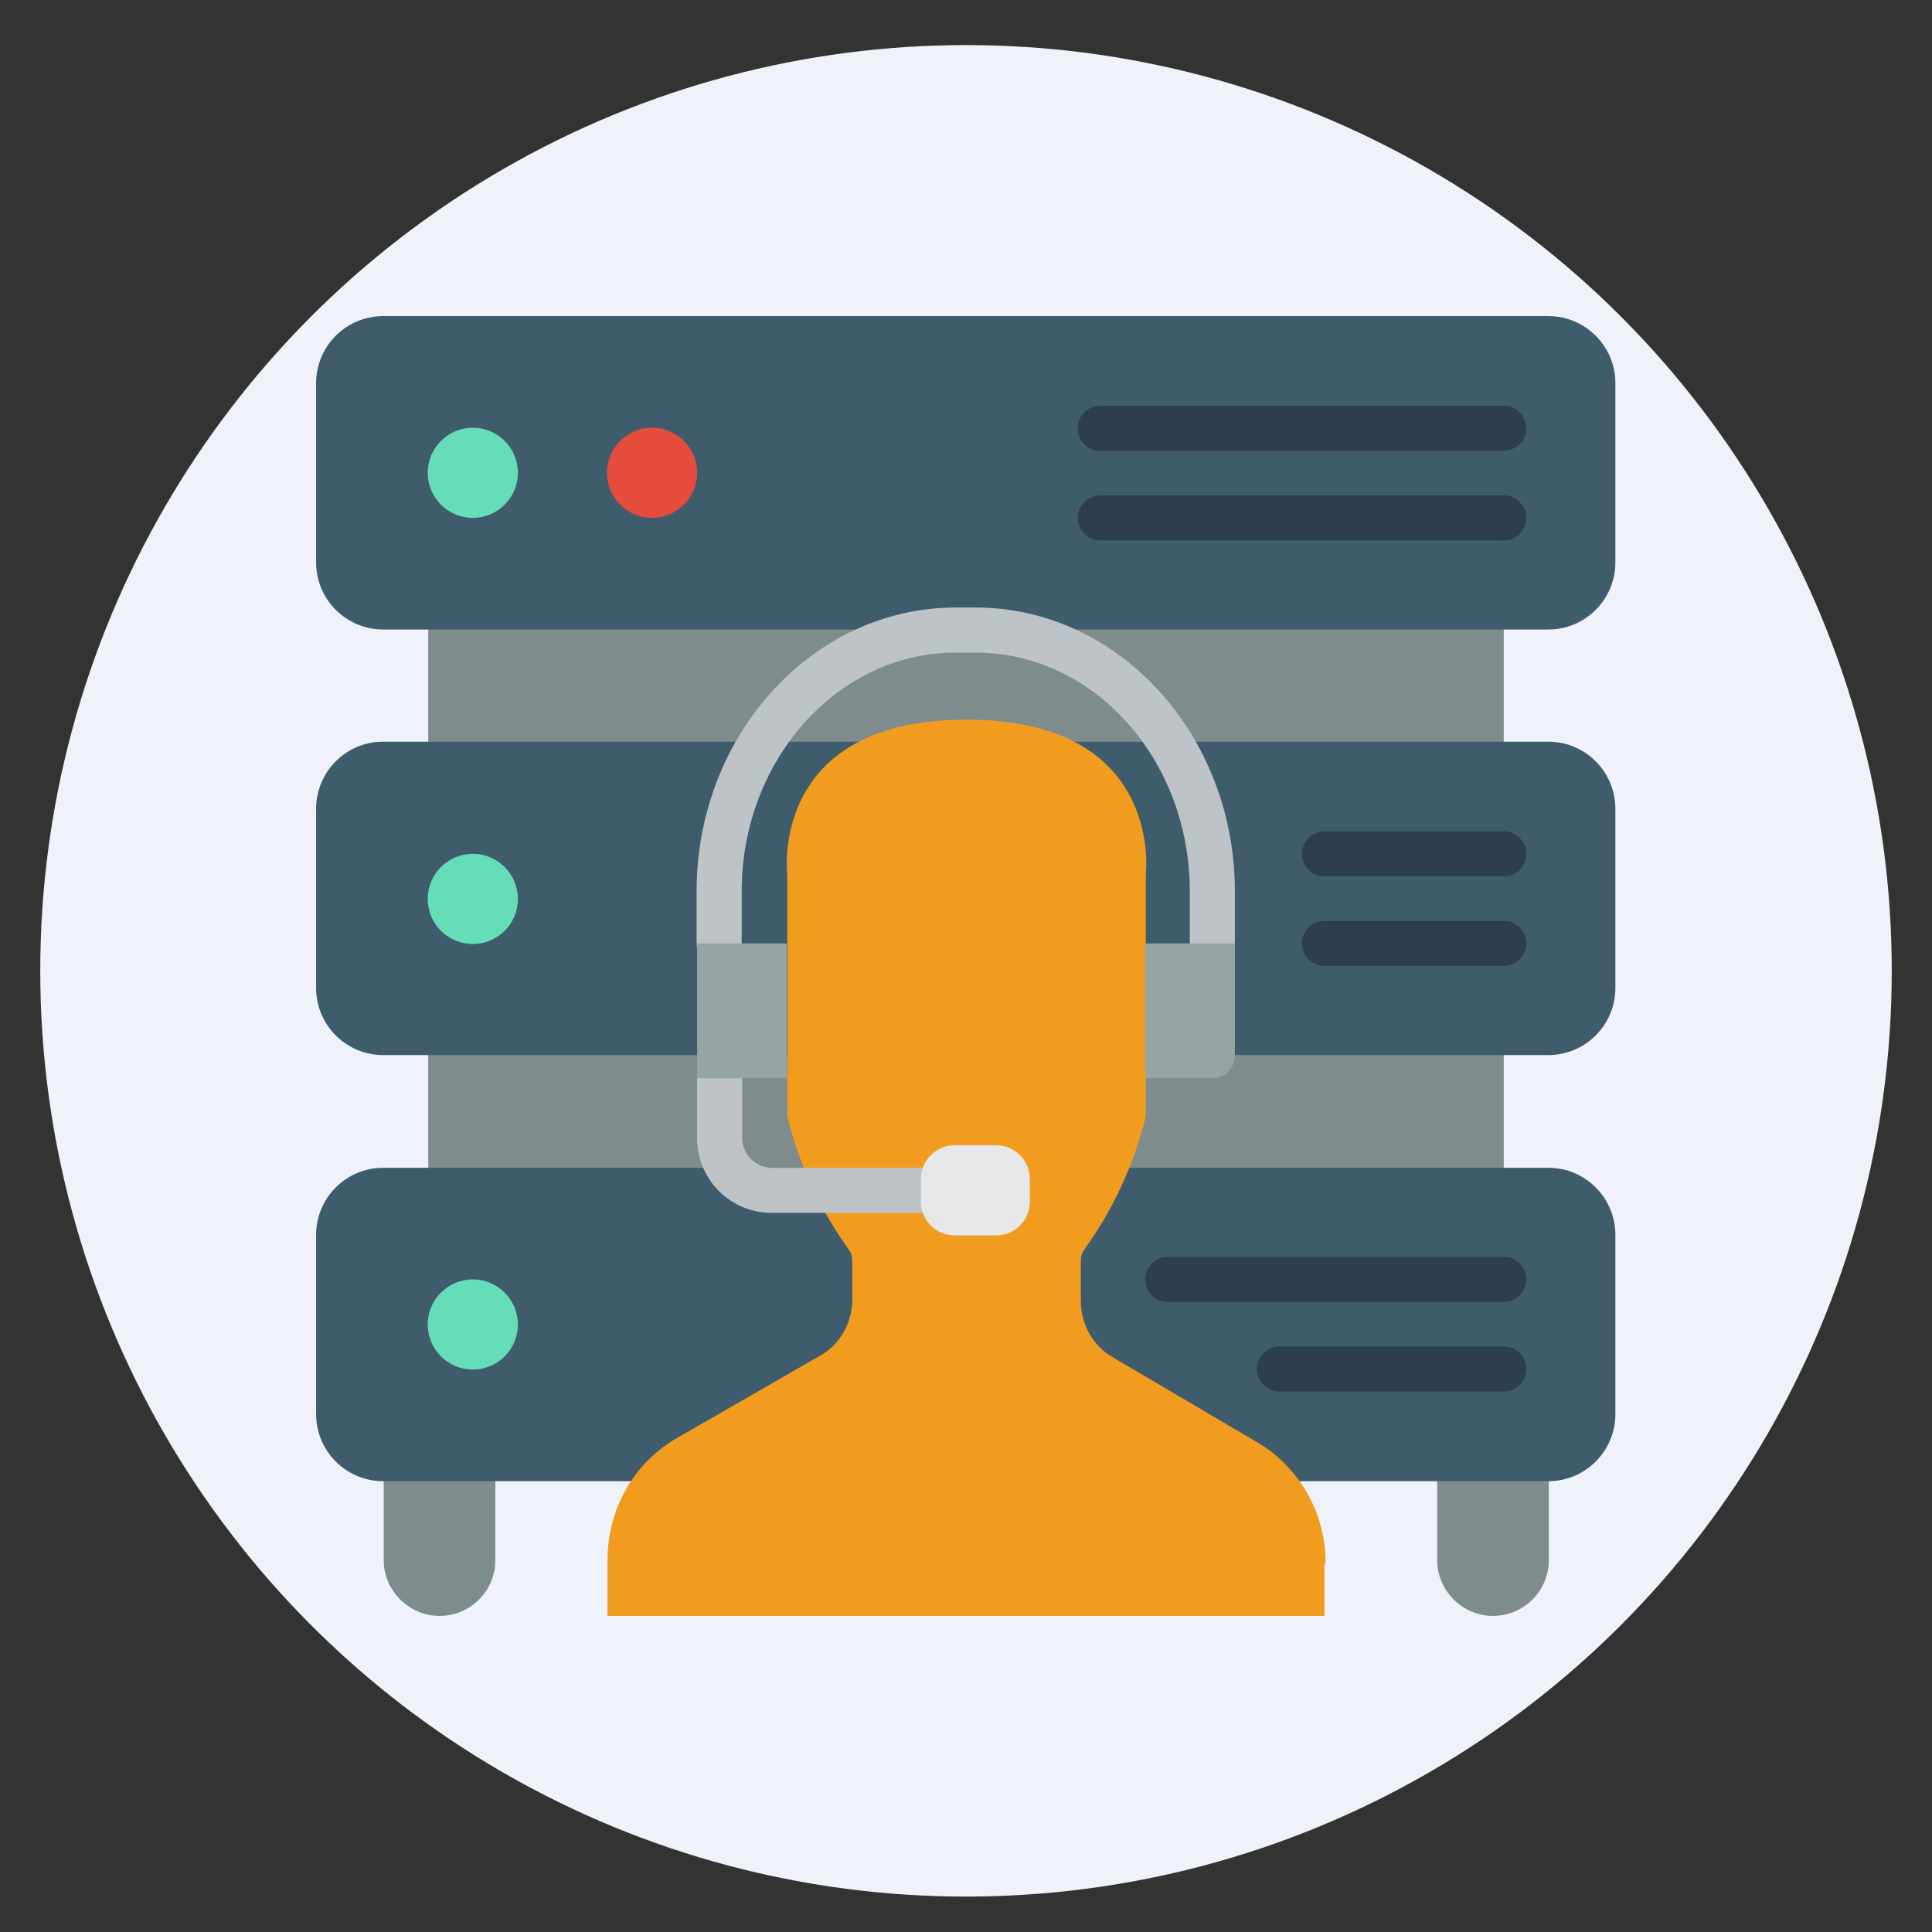
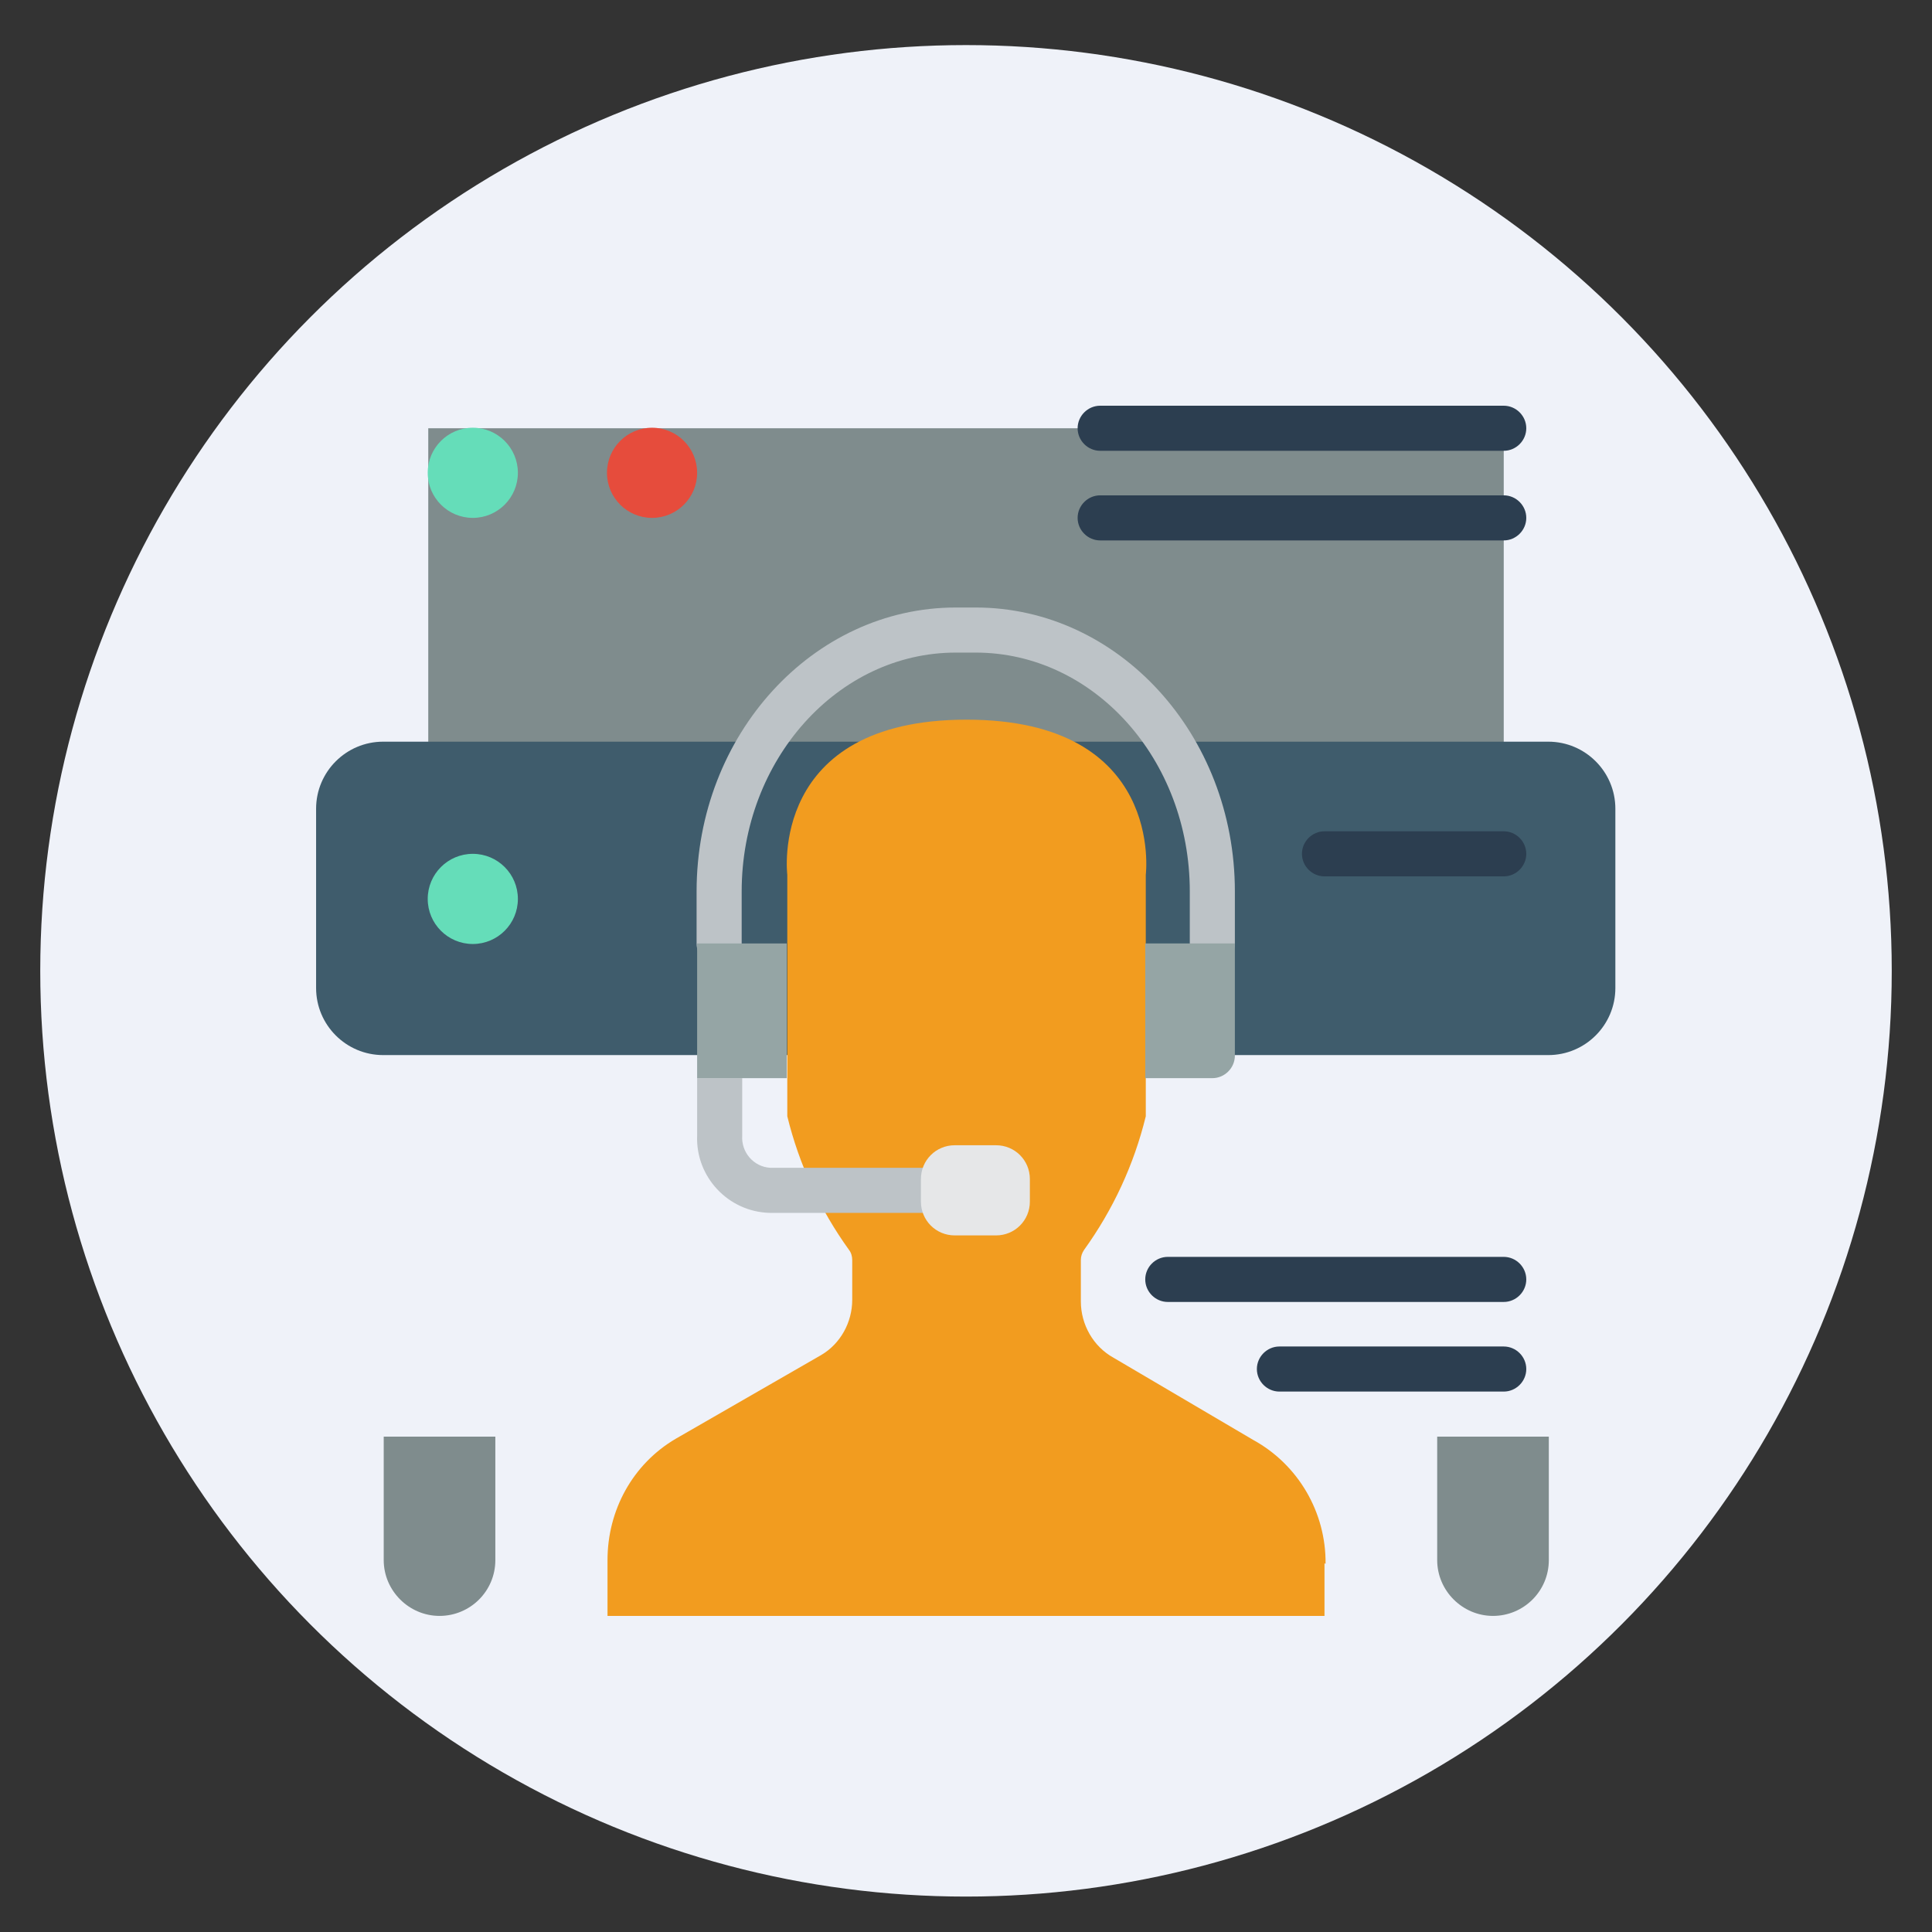
<svg xmlns="http://www.w3.org/2000/svg" id="Layer_1" version="1.1" viewBox="0 0 36 36">
  <rect x="0" y="0" width="36" height="36" fill="#333333" stroke="none" />
  <circle cx="18" cy="18.09" r="17.25" fill="#eff2f9" />
  <g>
    <g>
-       <polygon points="22.15 25.93 28.02 25.93 28.02 15.49 18.2 15.49 17.8 15.49 7.98 15.49 7.98 25.93 13.85 25.93 22.15 25.93" fill="#7f8c8d" />
      <polygon points="22.15 17.58 28.02 17.58 28.02 7.98 18.2 7.98 17.8 7.98 7.98 7.98 7.98 17.58 13.85 17.58 22.15 17.58" fill="#7f8c8d" />
      <path d="M7.14,26.77h2.09v2.3c0,.58-.47,1.04-1.04,1.04s-1.04-.47-1.04-1.04c0,0,0-2.3,0-2.3Z" fill="#7f8c8d" />
      <path d="M26.77,26.77h2.09v2.3c0,.58-.47,1.04-1.04,1.04s-1.04-.47-1.04-1.04v-2.3Z" fill="#7f8c8d" />
    </g>
-     <path d="M7.14,21.76h21.71c.69,0,1.25.56,1.25,1.25v3.34c0,.69-.56,1.25-1.25,1.25H7.14c-.69,0-1.25-.56-1.25-1.25v-3.34c0-.69.56-1.25,1.25-1.25Z" fill="#3f5c6c" />
-     <circle cx="8.81" cy="24.68" r=".84" fill="#65ddb9" />
    <path d="M7.14,13.82h21.71c.69,0,1.25.56,1.25,1.25v3.34c0,.69-.56,1.25-1.25,1.25H7.14c-.69,0-1.25-.56-1.25-1.25v-3.34c0-.69.56-1.25,1.25-1.25Z" fill="#3f5c6c" />
    <g>
      <path d="M28.02,16.33h-3.34c-.23,0-.42-.19-.42-.42s.19-.42.42-.42h3.34c.23,0,.42.19.42.42s-.19.42-.42.42Z" fill="#2c3e50" />
-       <path d="M28.02,18h-3.34c-.23,0-.42-.19-.42-.42s.19-.42.42-.42h3.34c.23,0,.42.19.42.42s-.19.42-.42.42Z" fill="#2c3e50" />
      <path d="M28.02,24.26h-6.26c-.23,0-.42-.19-.42-.42s.19-.42.42-.42h6.26c.23,0,.42.19.42.42s-.19.42-.42.42Z" fill="#2c3e50" />
      <path d="M28.02,25.93h-4.18c-.23,0-.42-.19-.42-.42s.19-.42.42-.42h4.18c.23,0,.42.19.42.42s-.19.42-.42.42Z" fill="#2c3e50" />
    </g>
    <circle cx="8.81" cy="16.75" r=".84" fill="#65ddb9" />
-     <path d="M7.14,5.89h21.71c.69,0,1.25.56,1.25,1.25v3.34c0,.69-.56,1.25-1.25,1.25H7.14c-.69,0-1.25-.56-1.25-1.25v-3.34c0-.69.56-1.25,1.25-1.25Z" fill="#3f5c6c" />
    <circle cx="8.81" cy="8.81" r=".84" fill="#65ddb9" />
    <circle cx="12.15" cy="8.81" r=".84" fill="#e64c3c" />
    <g>
      <path d="M28.02,8.4h-7.52c-.23,0-.42-.19-.42-.42s.19-.42.42-.42h7.52c.23,0,.42.19.42.42s-.19.42-.42.42Z" fill="#2c3e50" />
      <path d="M28.02,10.07h-7.52c-.23,0-.42-.19-.42-.42s.19-.42.42-.42h7.52c.23,0,.42.19.42.42,0,.23-.19.42-.42.42Z" fill="#2c3e50" />
    </g>
    <path d="M24.68,29.13v.98h-13.36v-1.04c0-.93.47-1.79,1.27-2.26l2.71-1.56c.36-.21.58-.61.58-1.03v-.74c0-.07-.02-.14-.06-.19-.54-.75-.93-1.59-1.15-2.49v-4.5s-.36-2.89,3.34-2.89,3.34,2.89,3.34,2.89v4.5c-.22.9-.61,1.74-1.15,2.49-.04.06-.06.12-.06.19v.77c0,.43.23.84.61,1.05l2.6,1.53c.84.46,1.36,1.35,1.35,2.31Z" fill="#f29c1f" />
    <path d="M18,22.18c0,.23-.19.42-.42.42h-3.24c-.77-.02-1.38-.67-1.35-1.44v-1.07h.84v1.07c-.02.31.21.58.52.6h3.24c.23,0,.42.19.42.42Z" fill="#bdc3c7" />
    <path d="M17.79,21.34h.77c.35,0,.63.28.63.63v.42c0,.35-.28.63-.63.63h-.77c-.35,0-.63-.28-.63-.63v-.42c0-.35.28-.63.63-.63Z" fill="#e6e7e8" />
    <path d="M22.59,18c-.11,0-.22-.04-.3-.12s-.12-.18-.12-.3v-.97c0-2.46-1.79-4.45-3.99-4.45h-.37c-2.2,0-3.99,2-3.99,4.45v.97c0,.23-.19.42-.42.42s-.42-.19-.42-.42v-.97c0-2.92,2.17-5.29,4.83-5.29h.37c2.66,0,4.83,2.37,4.83,5.29v.97c0,.11-.04.22-.12.3-.08.08-.18.12-.3.12Z" fill="#bdc3c7" />
    <g>
      <rect x="12.99" y="17.58" width="1.67" height="2.51" fill="#95a5a5" />
      <path d="M21.34,17.58h1.67v2.09c0,.23-.19.42-.42.42h-1.25v-2.51h0Z" fill="#95a5a5" />
    </g>
  </g>
</svg>